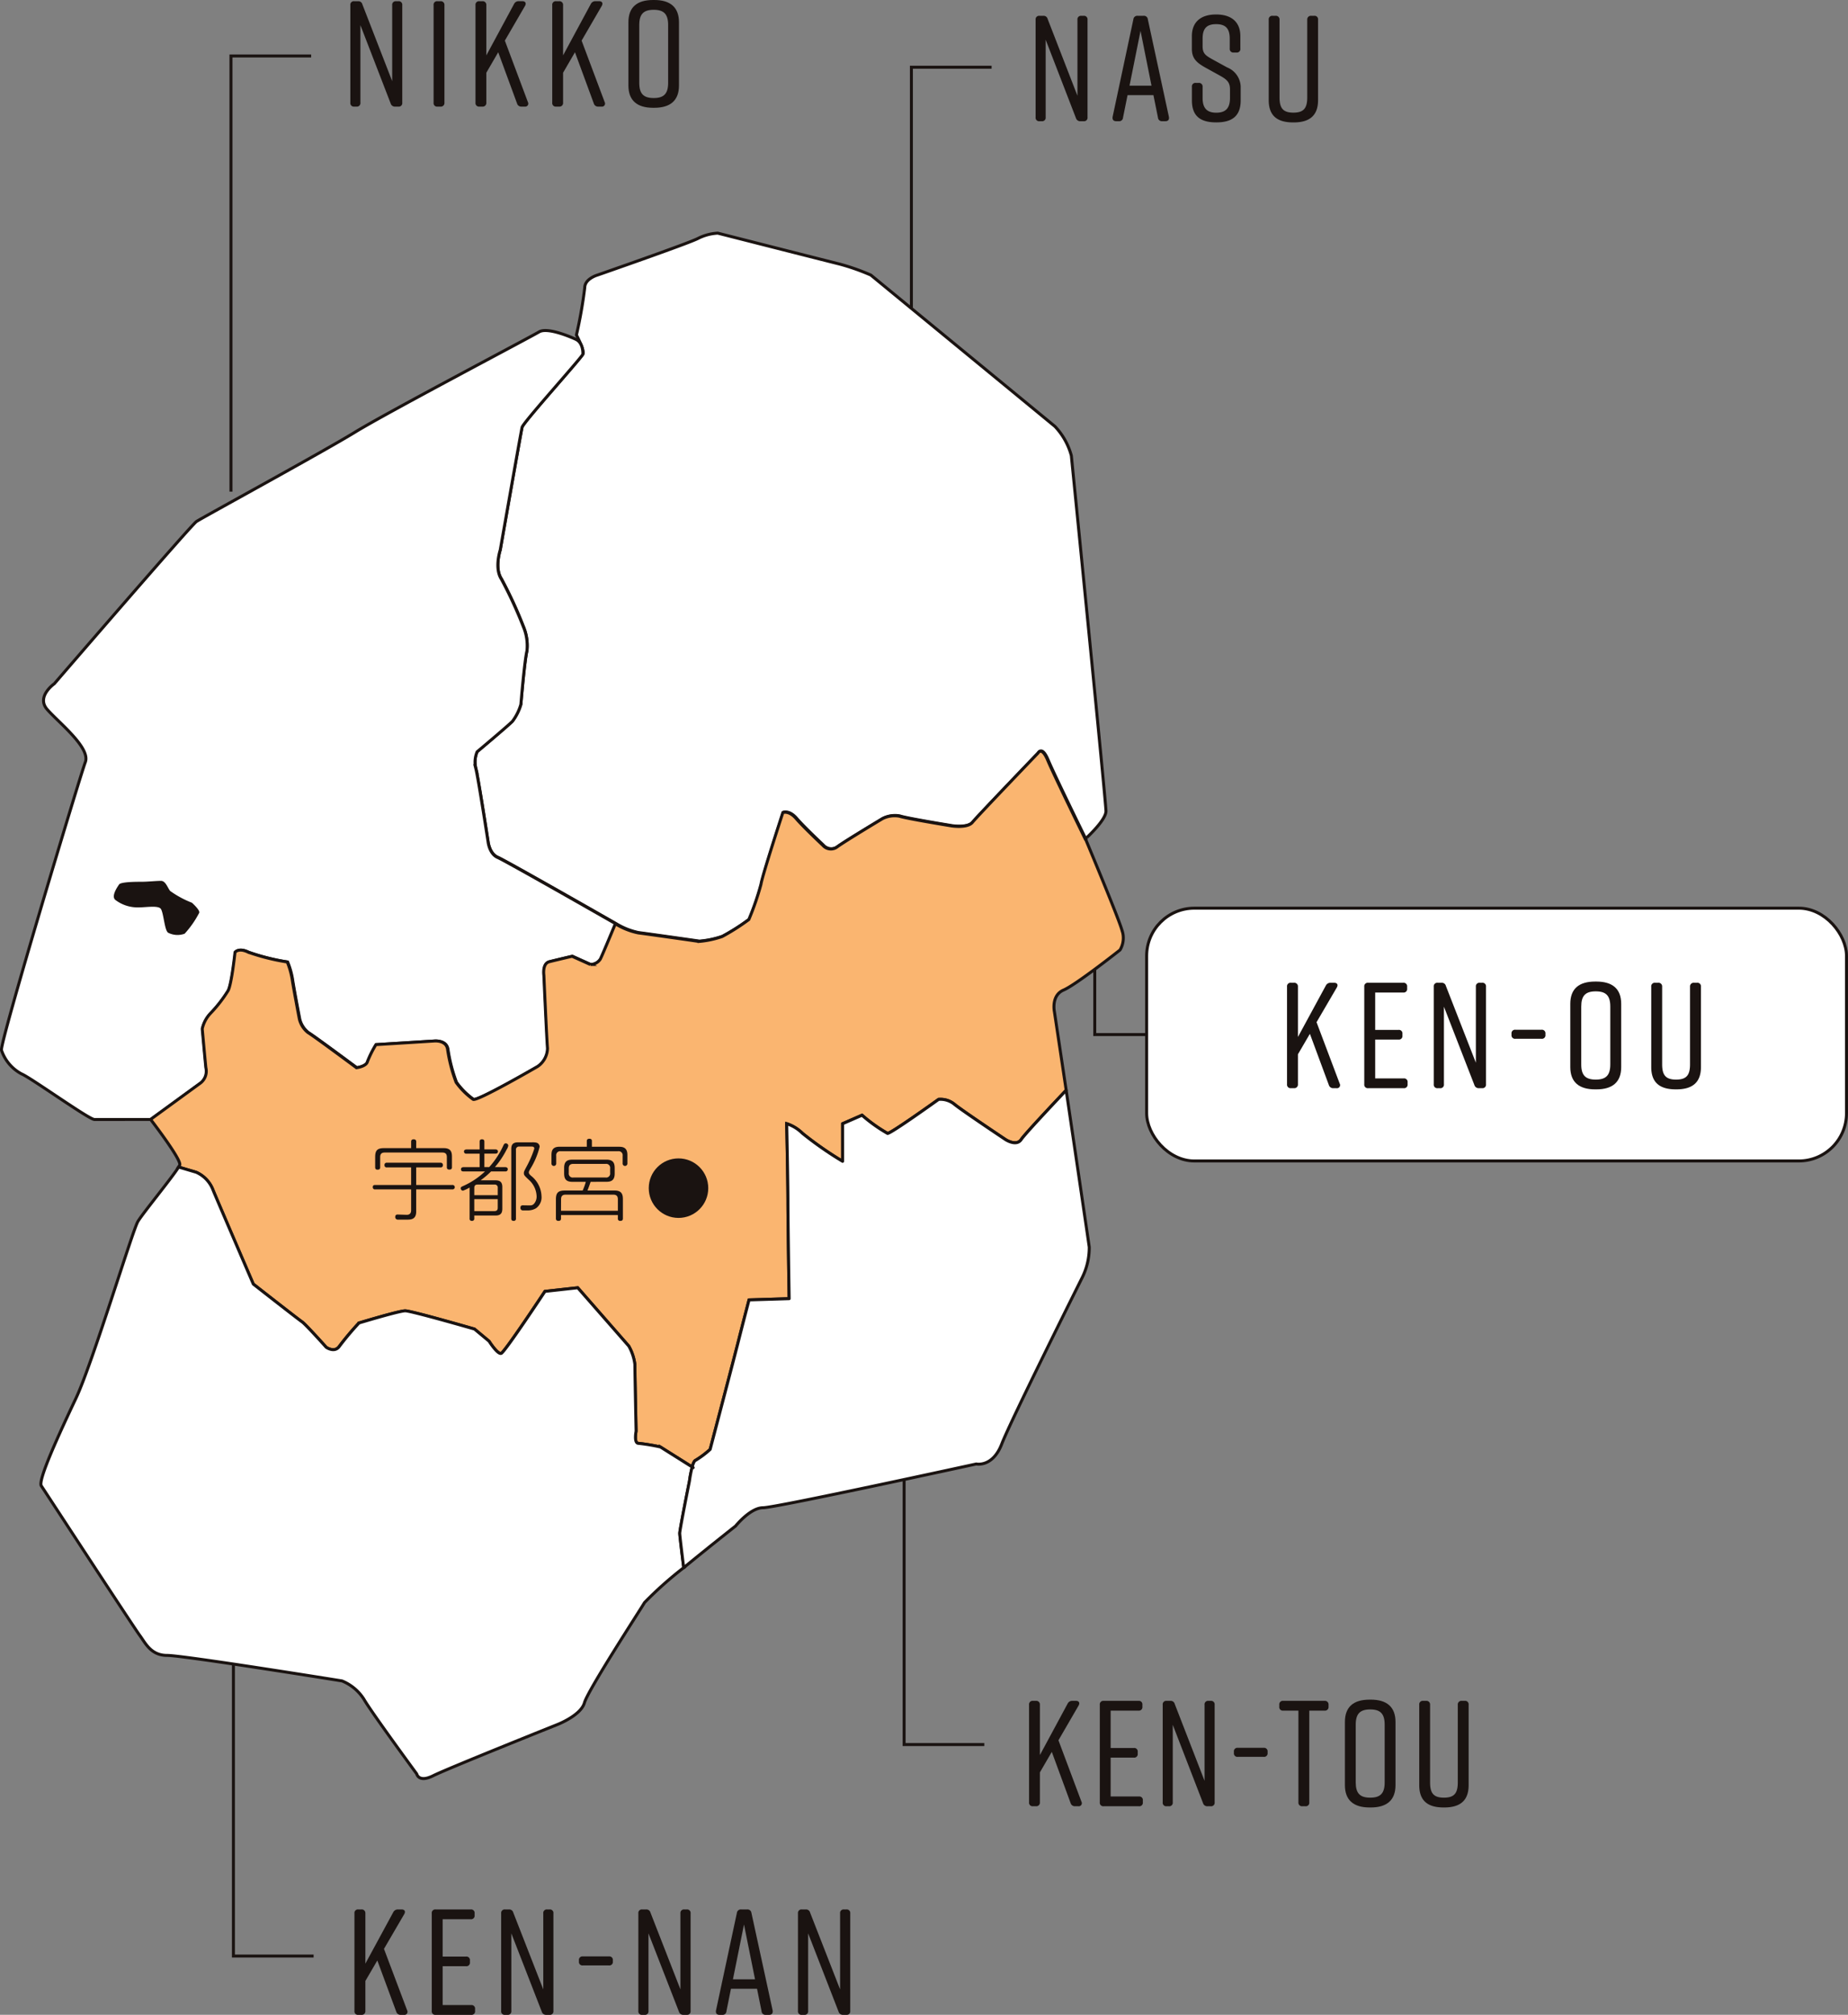
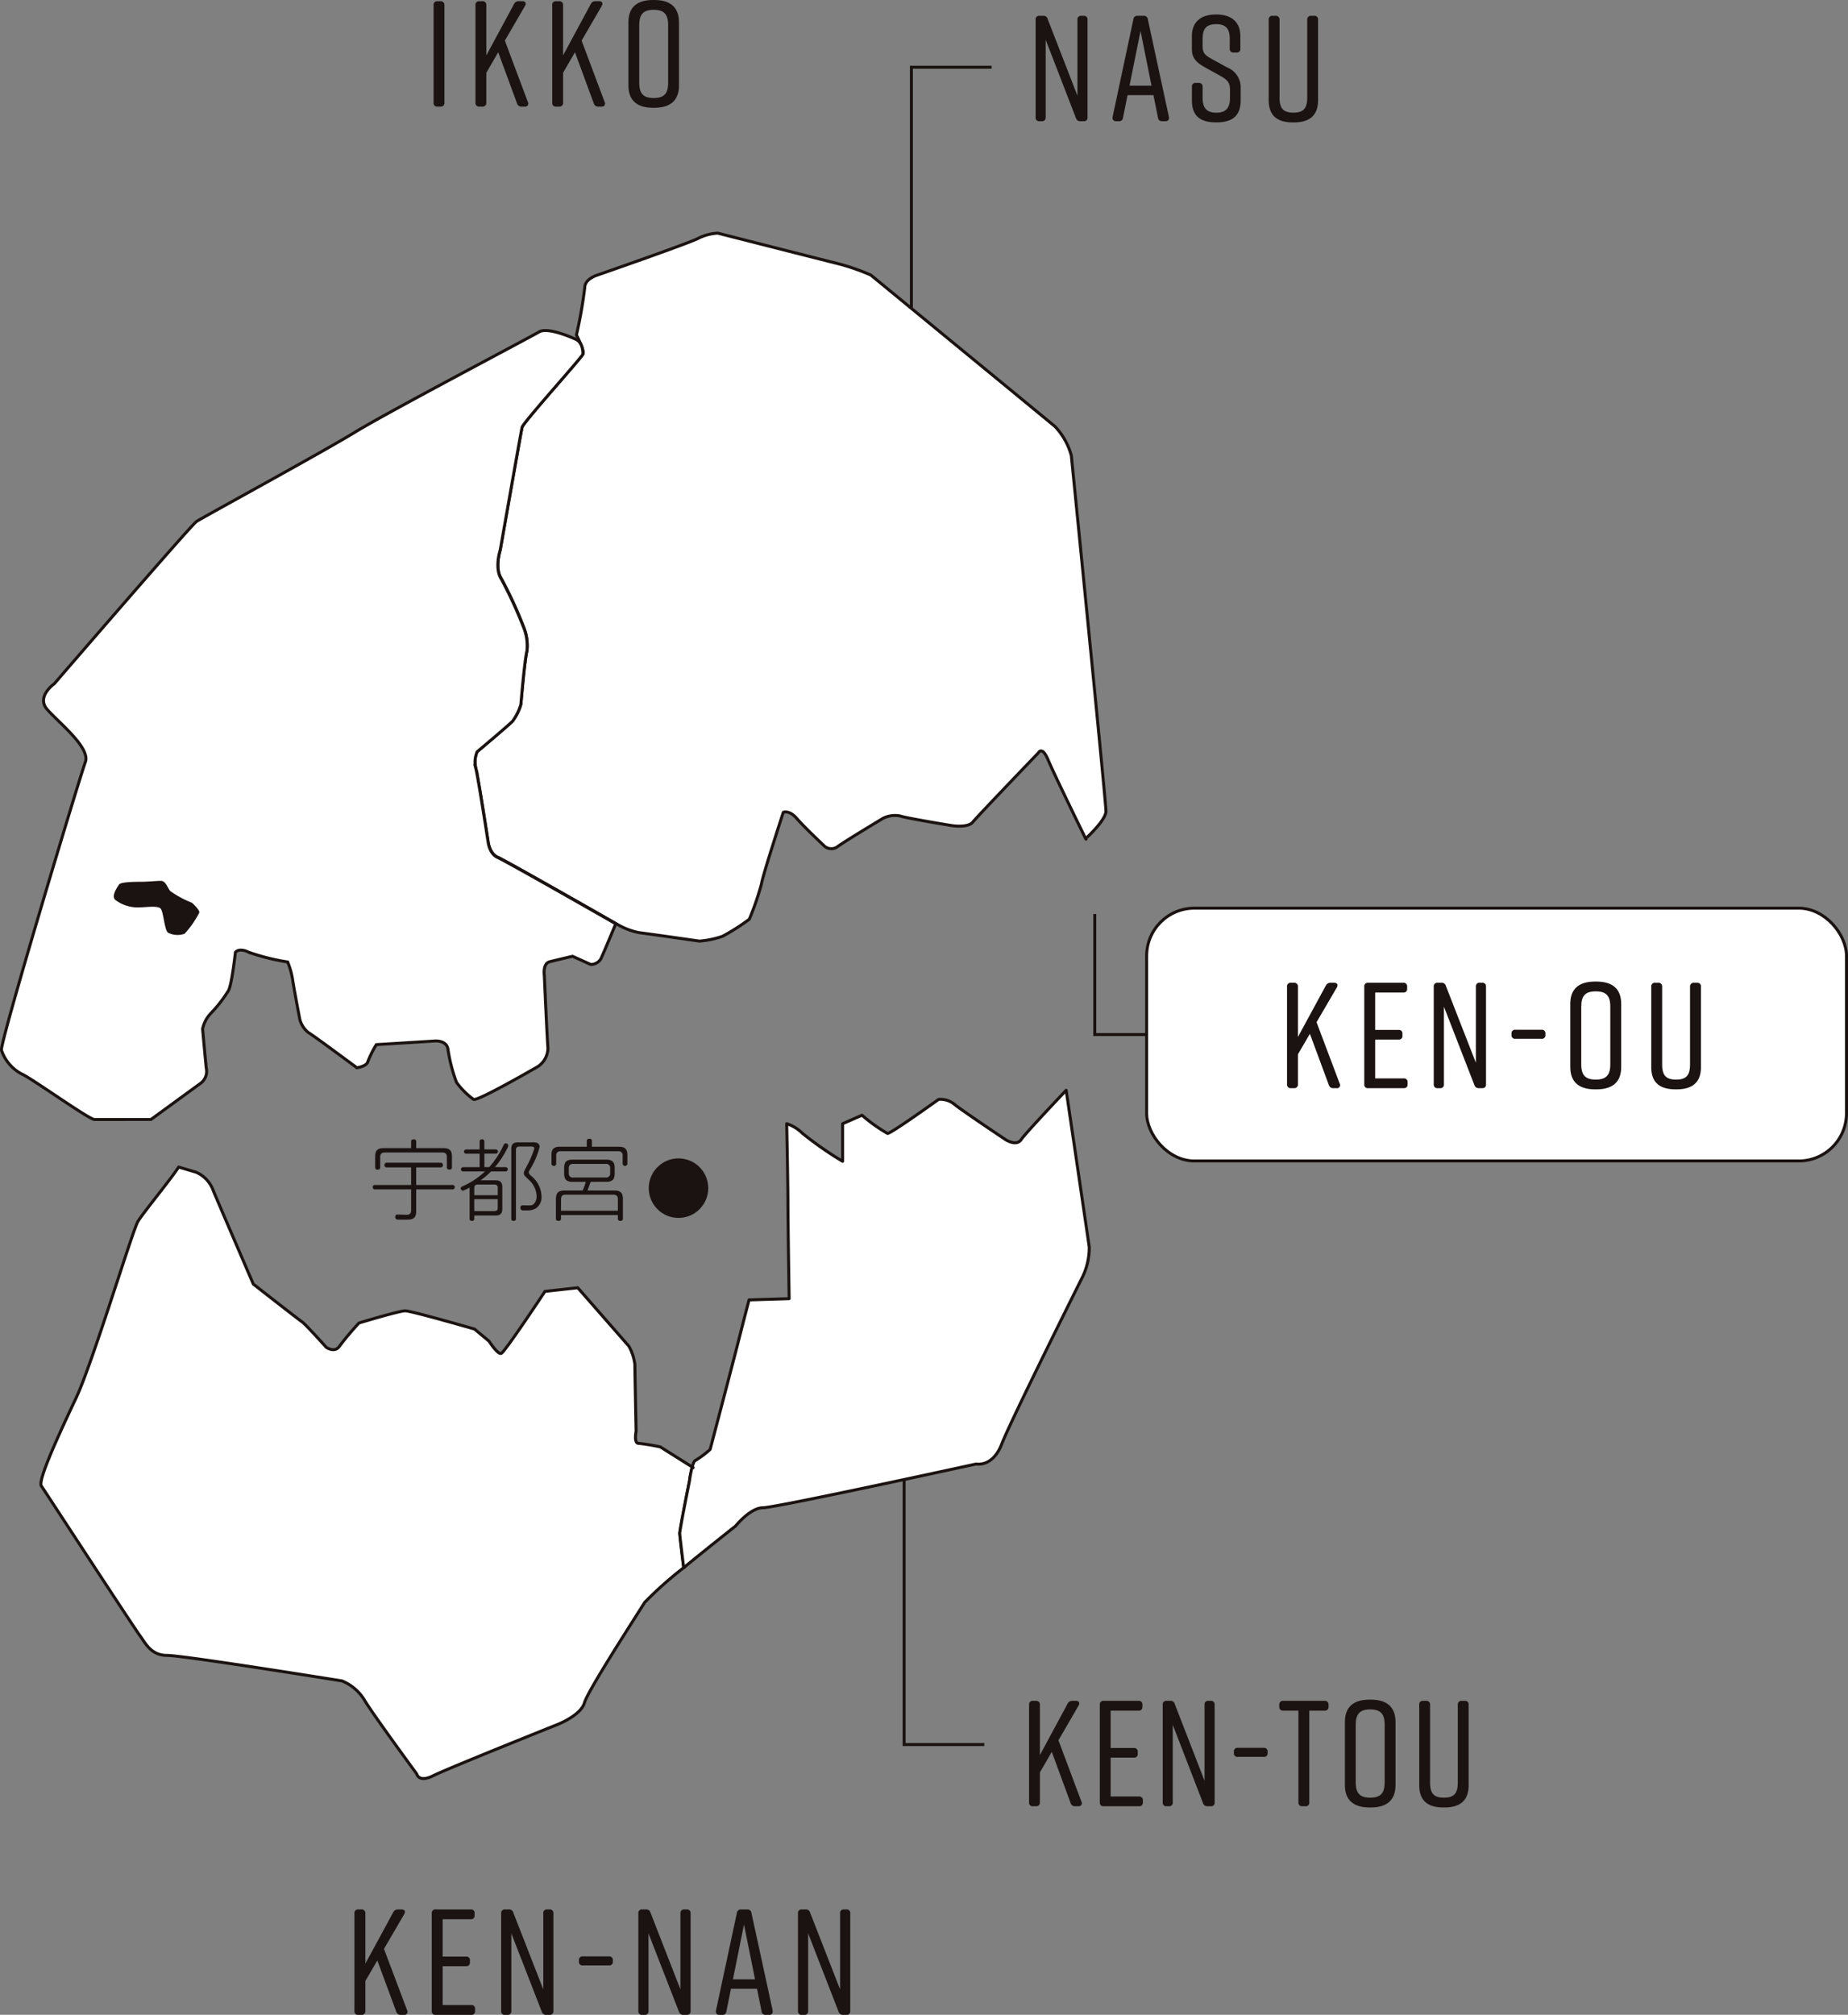
<svg xmlns="http://www.w3.org/2000/svg" width="203.969" height="222.307" viewBox="0 0 203.969 222.307">
  <rect x="0" y="0" width="203.969" height="222.307" fill="#808080" stroke="none" />
  <g id="map_kenou" transform="translate(0.161)">
    <rect id="長方形_5" data-name="長方形 5" width="77.246" height="27.894" rx="5.267" transform="translate(126.397 100.203)" fill="#fff" stroke="#1a1311" stroke-miterlimit="10" stroke-width="0.33" />
    <g id="グループ_169" data-name="グループ 169" transform="translate(113.421 187.531)">
      <g id="グループ_168" data-name="グループ 168">
        <path id="パス_507" data-name="パス 507" d="M551.118,521.136h-.348a.483.483,0,0,1-.5-.348l-2.077-5.65-1.313,2.262v3.305a.4.4,0,0,1-.448.43h-.316a.386.386,0,0,1-.432-.43V509.939a.388.388,0,0,1,.432-.432h.316a.4.4,0,0,1,.448.432v5.549l3.056-5.666a.557.557,0,0,1,.517-.316h.4c.332,0,.464.215.3.515l-2.226,3.838,2.541,6.78A.34.34,0,0,1,551.118,521.136Z" transform="translate(-545.685 -509.374)" fill="#1a1311" />
        <path id="パス_508" data-name="パス 508" d="M553.417,521.136H549.53a.385.385,0,0,1-.432-.43V509.939a.387.387,0,0,1,.432-.432h3.836a.387.387,0,0,1,.432.432v.217a.385.385,0,0,1-.432.43h-3.072v4.122h2.557a.385.385,0,0,1,.432.43v.2a.387.387,0,0,1-.432.435h-2.557v4.287h3.122a.385.385,0,0,1,.432.43v.217A.385.385,0,0,1,553.417,521.136Z" transform="translate(-541.291 -509.374)" fill="#1a1311" />
        <path id="パス_509" data-name="パス 509" d="M552.815,521.136h-.249a.385.385,0,0,1-.432-.43V509.939a.387.387,0,0,1,.432-.432h.414a.455.455,0,0,1,.483.35l3.289,8.473v-8.39a.387.387,0,0,1,.432-.432h.249a.388.388,0,0,1,.432.432v10.767a.386.386,0,0,1-.432.43h-.35a.48.48,0,0,1-.5-.348l-3.34-8.64v8.557A.386.386,0,0,1,552.815,521.136Z" transform="translate(-537.384 -509.374)" fill="#1a1311" />
        <path id="パス_510" data-name="パス 510" d="M559.289,512.205v.133a.387.387,0,0,1-.432.432H556a.385.385,0,0,1-.43-.432v-.133a.385.385,0,0,1,.43-.432h2.859A.387.387,0,0,1,559.289,512.205Z" transform="translate(-532.963 -506.457)" fill="#1a1311" />
        <path id="パス_511" data-name="パス 511" d="M563.194,509.939v.217a.393.393,0,0,1-.432.43h-1.695v10.12a.385.385,0,0,1-.432.43H560.3a.392.392,0,0,1-.432-.43v-10.12h-1.679a.386.386,0,0,1-.432-.43v-.217a.388.388,0,0,1,.432-.432h4.57A.4.4,0,0,1,563.194,509.939Z" transform="translate(-530.14 -509.374)" fill="#1a1311" />
        <path id="パス_512" data-name="パス 512" d="M563.649,509.449h.133c1.761,0,2.727.8,2.727,2.459v6.979c0,1.658-.966,2.459-2.727,2.459h-.133c-1.761,0-2.724-.8-2.724-2.459v-6.979C560.925,510.231,561.888,509.449,563.649,509.449Zm.069,10.815c1.112,0,1.594-.464,1.594-1.677v-6.38c0-1.212-.483-1.679-1.594-1.679s-1.6.467-1.6,1.679v6.38C562.121,519.8,562.6,520.264,563.718,520.264Z" transform="translate(-526.065 -509.449)" fill="#1a1311" />
        <path id="パス_513" data-name="パス 513" d="M569.961,509.939v8.873c0,1.693-.929,2.459-2.69,2.459H567.2c-1.761,0-2.69-.748-2.69-2.459v-8.873a.387.387,0,0,1,.432-.432h.316a.4.4,0,0,1,.448.432v8.573c0,1.212.414,1.677,1.528,1.677s1.53-.464,1.53-1.677v-8.573a.4.4,0,0,1,.446-.432h.318A.386.386,0,0,1,569.961,509.939Z" transform="translate(-521.446 -509.374)" fill="#1a1311" />
      </g>
    </g>
    <g id="グループ_171" data-name="グループ 171" transform="translate(38.506)">
      <g id="グループ_170" data-name="グループ 170">
-         <path id="パス_514" data-name="パス 514" d="M513.616,439.154h-.249a.388.388,0,0,1-.432-.432V427.955a.386.386,0,0,1,.432-.43h.416a.453.453,0,0,1,.48.348l3.292,8.473v-8.39a.385.385,0,0,1,.43-.43h.249a.385.385,0,0,1,.432.43v10.767a.387.387,0,0,1-.432.432h-.348a.486.486,0,0,1-.5-.348l-3.34-8.642v8.557A.388.388,0,0,1,513.616,439.154Z" transform="translate(-512.934 -427.39)" fill="#1a1311" />
        <path id="パス_515" data-name="パス 515" d="M517.7,439.154h-.316a.386.386,0,0,1-.43-.432V427.955a.384.384,0,0,1,.43-.43h.316a.4.4,0,0,1,.451.43v10.767A.4.4,0,0,1,517.7,439.154Z" transform="translate(-507.764 -427.39)" fill="#1a1311" />
        <path id="パス_516" data-name="パス 516" d="M524.408,439.154h-.35a.483.483,0,0,1-.5-.348l-2.079-5.65-1.311,2.26v3.305a.4.4,0,0,1-.448.432h-.316a.387.387,0,0,1-.432-.432V427.955a.385.385,0,0,1,.432-.43h.316a.4.4,0,0,1,.448.43V433.5l3.056-5.664a.553.553,0,0,1,.515-.316h.4c.334,0,.467.217.3.517l-2.226,3.834,2.541,6.78A.339.339,0,0,1,524.408,439.154Z" transform="translate(-505.157 -427.39)" fill="#1a1311" />
        <path id="パス_517" data-name="パス 517" d="M528.111,439.154h-.35a.485.485,0,0,1-.5-.348l-2.079-5.65-1.311,2.26v3.305a.4.4,0,0,1-.448.432h-.316a.387.387,0,0,1-.432-.432V427.955a.385.385,0,0,1,.432-.43h.316a.4.4,0,0,1,.448.43V433.5l3.056-5.664a.556.556,0,0,1,.515-.316h.4c.332,0,.464.217.3.517l-2.226,3.834,2.544,6.78A.341.341,0,0,1,528.111,439.154Z" transform="translate(-500.389 -427.39)" fill="#1a1311" />
        <path id="パス_518" data-name="パス 518" d="M529.074,427.466h.135c1.761,0,2.724.8,2.724,2.461V436.9c0,1.661-.963,2.459-2.724,2.459h-.135c-1.759,0-2.722-.8-2.722-2.459v-6.977C526.352,428.248,527.315,427.466,529.074,427.466Zm.069,10.817c1.112,0,1.594-.464,1.594-1.679v-6.38c0-1.212-.483-1.677-1.594-1.677s-1.594.464-1.594,1.677v6.38C527.548,437.819,528.029,438.283,529.143,438.283Z" transform="translate(-495.659 -427.466)" fill="#1a1311" />
      </g>
    </g>
    <g id="グループ_173" data-name="グループ 173" transform="translate(141.886 108.301)">
      <g id="グループ_172" data-name="グループ 172">
        <path id="パス_519" data-name="パス 519" d="M563.6,486.5h-.35a.49.49,0,0,1-.5-.35l-2.091-5.648-1.32,2.26v3.305a.4.4,0,0,1-.451.432h-.318a.388.388,0,0,1-.435-.432V475.3a.387.387,0,0,1,.435-.43h.318a.4.4,0,0,1,.451.43v5.549l3.077-5.666a.558.558,0,0,1,.519-.313h.4c.334,0,.467.213.3.512l-2.242,3.838,2.557,6.78A.34.34,0,0,1,563.6,486.5Z" transform="translate(-558.129 -474.736)" fill="#1a1311" />
        <path id="パス_520" data-name="パス 520" d="M566.207,486.5h-3.914a.388.388,0,0,1-.435-.432V475.3a.387.387,0,0,1,.435-.43h3.863a.387.387,0,0,1,.435.43v.217a.387.387,0,0,1-.435.43h-3.093v4.122h2.573a.387.387,0,0,1,.435.432v.2a.389.389,0,0,1-.435.435h-2.573v4.287h3.143a.386.386,0,0,1,.435.43v.217A.388.388,0,0,1,566.207,486.5Z" transform="translate(-553.327 -474.736)" fill="#1a1311" />
        <path id="パス_521" data-name="パス 521" d="M565.9,486.5h-.252a.388.388,0,0,1-.435-.432V475.3a.387.387,0,0,1,.435-.43h.419a.456.456,0,0,1,.485.348l3.31,8.473V475.3a.387.387,0,0,1,.435-.43h.252a.385.385,0,0,1,.432.43v10.767a.387.387,0,0,1-.432.432h-.352a.487.487,0,0,1-.5-.35l-3.36-8.64v8.557A.388.388,0,0,1,565.9,486.5Z" transform="translate(-549.013 -474.736)" fill="#1a1311" />
        <path id="パス_522" data-name="パス 522" d="M572.709,477.571v.13a.389.389,0,0,1-.435.435H569.4a.389.389,0,0,1-.435-.435v-.13a.389.389,0,0,1,.435-.435h2.878A.389.389,0,0,1,572.709,477.571Z" transform="translate(-544.182 -471.82)" fill="#1a1311" />
        <path id="パス_523" data-name="パス 523" d="M574.543,474.812h.135c1.773,0,2.74.8,2.74,2.459v6.979c0,1.663-.968,2.457-2.74,2.457h-.135c-1.773,0-2.743-.794-2.743-2.457v-6.979C571.8,475.594,572.77,474.812,574.543,474.812Zm.066,10.817c1.121,0,1.606-.467,1.606-1.679v-6.38c0-1.212-.485-1.677-1.606-1.677s-1.6.464-1.6,1.677v6.38C573.006,485.163,573.49,485.629,574.609,485.629Z" transform="translate(-540.529 -474.812)" fill="#1a1311" />
        <path id="パス_524" data-name="パス 524" d="M581.191,475.3v8.873c0,1.693-.938,2.457-2.711,2.457h-.066c-1.773,0-2.708-.746-2.708-2.457V475.3a.387.387,0,0,1,.434-.43h.318a.4.4,0,0,1,.451.43v8.573c0,1.212.419,1.679,1.54,1.679s1.537-.467,1.537-1.679V475.3a.4.4,0,0,1,.451-.43h.32A.387.387,0,0,1,581.191,475.3Z" transform="translate(-535.5 -474.736)" fill="#1a1311" />
      </g>
    </g>
-     <path id="パス_525" data-name="パス 525" d="M516.026,430.166h-8.851v48.066" transform="translate(-481.843 -423.99)" fill="none" stroke="#1a1311" stroke-miterlimit="10" stroke-width="0.33" />
    <path id="パス_526" data-name="パス 526" d="M548.506,528.072h-8.851V498.833" transform="translate(-440.026 -335.586)" fill="none" stroke="#1a1311" stroke-miterlimit="10" stroke-width="0.33" />
    <path id="パス_527" data-name="パス 527" d="M548.858,430.709h-8.851v26.613" transform="translate(-439.574 -423.292)" fill="none" stroke="#1a1311" stroke-miterlimit="10" stroke-width="0.33" />
    <g id="グループ_175" data-name="グループ 175" transform="translate(114.142 1.61)">
      <g id="グループ_174" data-name="グループ 174">
        <path id="パス_528" data-name="パス 528" d="M546.682,439.858h-.249a.385.385,0,0,1-.432-.43V428.659a.385.385,0,0,1,.432-.43h.416a.453.453,0,0,1,.48.348l3.289,8.473v-8.39a.385.385,0,0,1,.432-.43h.249a.386.386,0,0,1,.432.43v10.769a.386.386,0,0,1-.432.43h-.348a.486.486,0,0,1-.5-.348l-3.34-8.642v8.56A.386.386,0,0,1,546.682,439.858Z" transform="translate(-546 -428.094)" fill="#1a1311" />
        <path id="パス_529" data-name="パス 529" d="M555.538,439.858h-.35a.429.429,0,0,1-.464-.4l-.5-2.475h-2.857l-.5,2.475a.419.419,0,0,1-.464.4h-.284c-.3,0-.448-.165-.4-.483l2.292-10.765a.433.433,0,0,1,.483-.382h.631a.43.43,0,0,1,.48.382l2.326,10.765C555.986,439.694,555.838,439.858,555.538,439.858Zm-1.528-3.921L552.8,429.89l-1.215,6.048Z" transform="translate(-541.219 -428.094)" fill="#1a1311" />
        <path id="パス_530" data-name="パス 530" d="M558.462,432.358h-.316a.393.393,0,0,1-.432-.432v-1.1c0-1.114-.448-1.6-1.5-1.6s-1.494.483-1.494,1.6v.814c0,.78.265,1.011,1.045,1.446l1.663.913a2.371,2.371,0,0,1,1.494,2.093v1.546c0,1.693-.913,2.425-2.674,2.425h-.034c-1.761,0-2.674-.714-2.674-2.425v-1.5a.387.387,0,0,1,.432-.432h.316a.4.4,0,0,1,.432.432v1.231c0,1.093.448,1.626,1.512,1.626s1.51-.533,1.51-1.626v-.931c0-.78-.3-1.08-1.1-1.528l-1.629-.9c-1.011-.565-1.477-1.045-1.477-2.059v-1.4c0-1.629,1.063-2.393,2.658-2.393h.034c1.594,0,2.658.764,2.658,2.393v1.363A.387.387,0,0,1,558.462,432.358Z" transform="translate(-536.288 -428.17)" fill="#1a1311" />
        <path id="パス_531" data-name="パス 531" d="M562.694,428.659v8.873c0,1.695-.929,2.459-2.69,2.459h-.066c-1.761,0-2.69-.748-2.69-2.459v-8.873a.384.384,0,0,1,.43-.43h.316a.4.4,0,0,1,.448.43v8.576c0,1.212.416,1.677,1.528,1.677s1.53-.464,1.53-1.677v-8.576a.4.4,0,0,1,.448-.43h.316A.384.384,0,0,1,562.694,428.659Z" transform="translate(-531.519 -428.094)" fill="#1a1311" />
      </g>
    </g>
    <g id="グループ_180" data-name="グループ 180" transform="translate(0 25.729)">
      <g id="グループ_179" data-name="グループ 179">
        <path id="パス_532" data-name="パス 532" d="M588.583,502.481c0-1-3.822-39.225-3.822-39.225a7.551,7.551,0,0,0-1.809-3.221c-1.208-1-20.319-16.7-20.319-16.7a24.6,24.6,0,0,0-3.417-1.205c-1.61-.4-13.48-3.42-13.48-3.42a5.473,5.473,0,0,0-2.212.6c-1.208.6-11.064,4.024-11.064,4.024s-1.407.4-1.407,1.409a50.479,50.479,0,0,1-.915,5.2c.5.977.867,1.85.714,2.109-.4.67-6.572,7.51-6.707,8.047s-2.413,13.544-2.413,13.544-.67,2.013.135,3.218a47.908,47.908,0,0,1,2.413,5.231,5.41,5.41,0,0,1,.4,2.681c-.268,1.073-.67,5.9-.67,5.9a5.771,5.771,0,0,1-.94,1.878c-.535.535-3.889,3.351-3.889,3.351a2.926,2.926,0,0,0-.135,1.878c.27,1.073,1.343,8.047,1.343,8.047s.133,1.34,1.073,1.743,13.141,7.377,13.141,7.377a7.8,7.8,0,0,0,2.416.938c1.073.135,6.7.938,6.7.938a10.344,10.344,0,0,0,2.548-.535,23.741,23.741,0,0,0,2.951-1.878,30.784,30.784,0,0,0,1.34-3.889c.135-.94,2.413-7.912,2.413-7.912s.67-.268,1.475.67,2.951,2.951,2.951,2.951a1.158,1.158,0,0,0,1.61.133c.938-.67,4.961-3.083,4.961-3.083a2.951,2.951,0,0,1,1.878-.268c.8.268,5.767,1.073,5.767,1.073s1.743.268,2.278-.4,7.242-7.644,7.242-7.644.4-.805,1.073.805,4.159,8.717,4.159,8.717l.032.009-.032-.078S588.583,503.487,588.583,502.481Z" transform="translate(-466.676 -438.714)" fill="#fff" stroke="#1a1311" stroke-linecap="round" stroke-linejoin="round" stroke-width="0.33" />
        <path id="パス_533" data-name="パス 533" d="M518.7,524.756c-.135-1.34-.4-4.291-.4-4.291a3.609,3.609,0,0,1,.938-1.743,14.733,14.733,0,0,0,1.878-2.413c.4-.537.805-4.294.805-4.294s.4-.535,1.475,0a24.029,24.029,0,0,0,4.291,1.073,8.66,8.66,0,0,1,.538,1.878c.133.94.8,4.426.8,4.426a2.74,2.74,0,0,0,.94,1.475c.67.4,5.364,3.889,5.364,3.889s1.073-.135,1.208-.67a11.671,11.671,0,0,1,.938-1.878l6.437-.4s1.34-.133,1.475.94a17.634,17.634,0,0,0,.938,3.621,8.343,8.343,0,0,0,1.878,1.876c.4.27,7.107-3.621,7.107-3.621a2.488,2.488,0,0,0,1.107-2.011c-.1-1.208-.4-8.047-.4-8.047s-.2-1.306.6-1.507,2.514-.6,2.514-.6l2.013.906a1.311,1.311,0,0,0,1.1-.6c.2-.393,1.068-2.475,1.658-3.891-1.194-.682-12.135-6.926-13.022-7.308-.94-.4-1.073-1.743-1.073-1.743s-1.073-6.972-1.343-8.045a2.926,2.926,0,0,1,.135-1.878s3.353-2.816,3.889-3.353a5.749,5.749,0,0,0,.94-1.878s.4-4.826.67-5.9a5.421,5.421,0,0,0-.4-2.683,47.733,47.733,0,0,0-2.413-5.229c-.805-1.208-.135-3.218-.135-3.218s2.281-13.009,2.413-13.546,6.3-7.375,6.707-8.047c0,0,.1-1.274-.805-1.674,0,0-3.017-1.409-4.024-.805s-16.7,8.85-20.317,11.064-16.9,9.454-17.5,9.857-15.692,17.9-15.692,17.9-2.011,1.407-.8,2.816,4.827,4.225,4.225,5.833-9.456,30.979-9.255,31.784a4.628,4.628,0,0,0,2.214,2.615c1,.4,7.441,5.03,8.045,5.03H512.6l5.43-3.957A1.645,1.645,0,0,0,518.7,524.756Z" transform="translate(-496.1 -432.676)" fill="#fff" stroke="#1a1311" stroke-miterlimit="10" stroke-width="0.33" />
        <path id="パス_534" data-name="パス 534" d="M510.147,472.368a10.822,10.822,0,0,1-2.413-1.306c-.3-.4-.5-1.107-1.006-1.107s-1.507.1-2.111.1-2.315,0-2.516.3-.9,1.308-.4,1.709a4.04,4.04,0,0,0,2.111.805c.906.1,2.615-.3,2.917.2s.4,2.413.805,2.615a2.272,2.272,0,0,0,1.809.1,10.707,10.707,0,0,0,1.61-2.313C511.052,473.173,510.147,472.368,510.147,472.368Z" transform="translate(-489.122 -398.493)" fill="#1a1311" />
        <g id="グループ_178" data-name="グループ 178" transform="translate(4.351 57.146)">
          <path id="パス_535" data-name="パス 535" d="M554.58,484.855h-5.726v-13.3" transform="translate(-432.534 -453.58)" fill="none" stroke="#1a1311" stroke-miterlimit="10" stroke-width="0.33" />
-           <path id="パス_536" data-name="パス 536" d="M604.349,501.109c-1.684,1.78-4.584,4.868-4.961,5.435-.538.805-1.745,0-1.745,0s-4.827-3.218-5.632-3.889a2.418,2.418,0,0,0-1.743-.537s-5.231,3.756-5.632,3.756a17.043,17.043,0,0,1-2.818-2.011l-2.146.938v4.156a39.283,39.283,0,0,1-4.424-3.083A4.475,4.475,0,0,0,573.5,504.8s.135,6.437.135,8.582.135,10.728.135,10.728l-4.426.135s-.805,3.084-1.208,4.694-3.084,11.8-3.084,11.8a9.919,9.919,0,0,1-1.61,1.208c-.144.048-.27.361-.375.736l-3.514-2.212a22.073,22.073,0,0,0-2.413-.4c-.538,0-.268-1.34-.268-1.34s-.135-6.572-.135-7.377a5.525,5.525,0,0,0-.67-2.011l-5.634-6.437-3.619.4s-4.426,6.7-4.829,6.84-1.34-1.343-1.34-1.343l-1.61-1.34s-6.974-2.011-7.645-2.011-5.1,1.34-5.1,1.34a32.87,32.87,0,0,0-2.146,2.548c-.535.805-1.475.133-1.475.133s-2.278-2.546-2.681-2.816-5.364-4.156-5.364-4.156-3.756-8.717-4.426-10.325a3.5,3.5,0,0,0-1.878-2.013l-1.942-.576a2.237,2.237,0,0,0,.133-.229c.2-.6-3.212-5.019-3.218-5.028l5.43-3.957a1.645,1.645,0,0,0,.67-1.743c-.133-1.34-.4-4.291-.4-4.291a3.621,3.621,0,0,1,.94-1.743,14.87,14.87,0,0,0,1.878-2.413c.4-.538.8-4.294.8-4.294s.4-.535,1.475,0a24.022,24.022,0,0,0,4.291,1.073,8.664,8.664,0,0,1,.538,1.878c.135.94.8,4.426.8,4.426a2.731,2.731,0,0,0,.938,1.475c.67.4,5.364,3.889,5.364,3.889s1.073-.135,1.208-.67a11.877,11.877,0,0,1,.938-1.878l6.437-.4s1.343-.133,1.475.94a17.482,17.482,0,0,0,.94,3.621,8.3,8.3,0,0,0,1.878,1.876c.4.27,7.107-3.621,7.107-3.621a2.488,2.488,0,0,0,1.1-2.011c-.1-1.208-.4-8.047-.4-8.047s-.2-1.306.6-1.507,2.516-.6,2.516-.6l2.011.906a1.314,1.314,0,0,0,1.107-.6c.2-.393,1.069-2.475,1.656-3.891l.121.069a7.719,7.719,0,0,0,2.413.938c1.073.135,6.7.94,6.7.94a10.4,10.4,0,0,0,2.548-.538,23.574,23.574,0,0,0,2.951-1.878,30.307,30.307,0,0,0,1.34-3.889c.135-.938,2.416-7.912,2.416-7.912s.67-.268,1.475.67,2.949,2.951,2.949,2.951a1.159,1.159,0,0,0,1.61.135c.938-.67,4.962-3.086,4.962-3.086a2.967,2.967,0,0,1,1.878-.268c.805.268,5.767,1.073,5.767,1.073s1.743.268,2.281-.4,7.242-7.645,7.242-7.645.4-.8,1.073.805,4.156,8.717,4.156,8.717l.032.009c.32.764,3.609,8.642,3.992,9.982a2.6,2.6,0,0,1-.2,2.212s-4.829,3.822-6.236,4.426-1.006,2.413-1.006,2.413Z" transform="translate(-491.184 -463.696)" fill="#fab570" stroke="#1a1311" stroke-miterlimit="10" stroke-width="0.33" />
          <path id="パス_537" data-name="パス 537" d="M568.521,524.167c0-.4,1.073-5.767,1.073-5.767a13.529,13.529,0,0,1,.3-1.544l-3.514-2.212a22.079,22.079,0,0,0-2.413-.4c-.538,0-.268-1.341-.268-1.341s-.135-6.572-.135-7.377a5.525,5.525,0,0,0-.67-2.011l-5.634-6.437-3.619.4s-4.426,6.7-4.829,6.84-1.34-1.343-1.34-1.343l-1.61-1.34s-6.974-2.011-7.645-2.011-5.1,1.34-5.1,1.34a32.9,32.9,0,0,0-2.146,2.548c-.535.805-1.475.133-1.475.133s-2.278-2.546-2.681-2.816-5.364-4.156-5.364-4.156-3.756-8.717-4.426-10.326a3.5,3.5,0,0,0-1.878-2.013l-1.942-.576c-.631,1.055-3.934,5.074-4.495,6.007-.6,1.007-5.028,15.692-6.839,19.514s-4.225,9.051-3.822,9.655,10.259,15.692,10.863,16.495,1.208,2.214,3.017,2.214,19.313,2.816,19.313,2.816a5.189,5.189,0,0,1,2.413,2.011c.805,1.409,5.833,8.248,5.833,8.248s.2,1.006,1.812.2,13.679-5.634,13.679-5.634,2.615-1,3.017-2.413,6.034-10.058,6.638-11.064a41.409,41.409,0,0,1,4.433-3.93l-.105.087C568.765,526.415,568.521,524.409,568.521,524.167Z" transform="translate(-498.003 -437.867)" fill="#fff" stroke="#1a1311" stroke-linecap="round" stroke-linejoin="round" stroke-width="0.33" />
          <g id="グループ_177" data-name="グループ 177" transform="translate(34.605 127.803)">
            <g id="グループ_176" data-name="グループ 176">
              <path id="パス_538" data-name="パス 538" d="M518.6,531.2h-.35a.491.491,0,0,1-.5-.348l-2.089-5.65-1.32,2.26v3.305a.4.4,0,0,1-.453.432h-.318a.388.388,0,0,1-.435-.432V520a.387.387,0,0,1,.435-.43h.318a.4.4,0,0,1,.453.43v5.549l3.074-5.664a.56.56,0,0,1,.519-.316h.4c.336,0,.469.215.3.513l-2.239,3.838,2.557,6.78A.341.341,0,0,1,518.6,531.2Z" transform="translate(-513.131 -519.568)" fill="#1a1311" />
              <path id="パス_539" data-name="パス 539" d="M521.208,531.2H517.3a.388.388,0,0,1-.435-.432V520a.387.387,0,0,1,.435-.43h3.861a.386.386,0,0,1,.435.43v.217a.387.387,0,0,1-.435.432h-3.093v4.12h2.576a.388.388,0,0,1,.435.432v.2a.388.388,0,0,1-.435.432h-2.576v4.287h3.143a.389.389,0,0,1,.435.432v.215A.388.388,0,0,1,521.208,531.2Z" transform="translate(-508.328 -519.568)" fill="#1a1311" />
              <path id="パス_540" data-name="パス 540" d="M520.9,531.2h-.252a.388.388,0,0,1-.435-.432V520a.387.387,0,0,1,.435-.43h.416a.459.459,0,0,1,.487.348l3.31,8.473V520a.387.387,0,0,1,.435-.43h.249a.386.386,0,0,1,.435.43v10.767a.387.387,0,0,1-.435.432h-.35a.488.488,0,0,1-.5-.348l-3.36-8.642v8.558A.388.388,0,0,1,520.9,531.2Z" transform="translate(-504.015 -519.568)" fill="#1a1311" />
              <path id="パス_541" data-name="パス 541" d="M527.711,522.266v.133a.386.386,0,0,1-.435.43H524.4a.386.386,0,0,1-.435-.43v-.133a.388.388,0,0,1,.435-.432h2.878A.387.387,0,0,1,527.711,522.266Z" transform="translate(-499.184 -516.651)" fill="#1a1311" />
              <path id="パス_542" data-name="パス 542" d="M527.516,531.2h-.252a.387.387,0,0,1-.432-.432V520a.385.385,0,0,1,.432-.43h.419a.461.461,0,0,1,.487.348l3.307,8.473V520a.388.388,0,0,1,.437-.43h.249a.386.386,0,0,1,.435.43v10.767a.387.387,0,0,1-.435.432h-.35a.486.486,0,0,1-.5-.348l-3.363-8.642v8.558A.388.388,0,0,1,527.516,531.2Z" transform="translate(-495.492 -519.568)" fill="#1a1311" />
              <path id="パス_543" data-name="パス 543" d="M536.434,531.2h-.352a.429.429,0,0,1-.467-.4l-.5-2.477h-2.878l-.5,2.477a.421.421,0,0,1-.469.4h-.283c-.3,0-.451-.165-.4-.483l2.306-10.765a.435.435,0,0,1,.485-.382h.636a.435.435,0,0,1,.485.382l2.342,10.765C536.884,531.033,536.736,531.2,536.434,531.2Zm-1.54-3.921-1.219-6.048-1.219,6.048Z" transform="translate(-490.676 -519.568)" fill="#1a1311" />
              <path id="パス_544" data-name="パス 544" d="M535.22,531.2h-.252a.388.388,0,0,1-.435-.432V520a.387.387,0,0,1,.435-.43h.419a.457.457,0,0,1,.485.348l3.31,8.473V520a.387.387,0,0,1,.435-.43h.252a.387.387,0,0,1,.435.43v10.767a.388.388,0,0,1-.435.432h-.353a.49.49,0,0,1-.5-.348l-3.36-8.642v8.558A.388.388,0,0,1,535.22,531.2Z" transform="translate(-485.576 -519.568)" fill="#1a1311" />
            </g>
          </g>
-           <path id="パス_545" data-name="パス 545" d="M516.144,539.932h-8.851V507.746" transform="translate(-486.042 -406.986)" fill="none" stroke="#1a1311" stroke-miterlimit="10" stroke-width="0.33" />
          <path id="パス_546" data-name="パス 546" d="M538.017,526.121c1.409,0,23.535-4.827,23.535-4.827s1.812.4,2.818-2.214,8.85-18.3,8.85-18.3a7.418,7.418,0,0,0,.805-3.42c-.121-.849-1.482-10.09-2.548-17.3-1.684,1.78-4.584,4.868-4.961,5.435-.538.805-1.745,0-1.745,0s-4.827-3.218-5.632-3.889a2.419,2.419,0,0,0-1.743-.538s-5.231,3.756-5.632,3.756a17.047,17.047,0,0,1-2.818-2.011l-2.146.938V487.9a39.278,39.278,0,0,1-4.424-3.083,4.475,4.475,0,0,0-1.745-1.073s.135,6.437.135,8.582.135,10.728.135,10.728l-4.426.135s-.805,3.084-1.208,4.694-3.084,11.8-3.084,11.8a9.914,9.914,0,0,1-1.61,1.208c-.144.048-.27.361-.375.737l.108.069-.108-.069a13.5,13.5,0,0,0-.3,1.544s-1.073,5.364-1.073,5.767c0,.242.245,2.248.439,3.8l.105-.087c.288-.236.579-.474.869-.709.2-.165.4-.325.6-.487l.3-.242c.238-.192.464-.375.693-.558l.208-.169c.217-.174.423-.341.627-.5l.215-.172.579-.462.114-.089c.188-.151.361-.288.517-.414l.08-.062c.5-.4.821-.65.821-.65S536.61,526.121,538.017,526.121Z" transform="translate(-458.313 -442.639)" fill="#fff" stroke="#1a1311" stroke-linecap="round" stroke-linejoin="round" stroke-width="0.33" />
        </g>
      </g>
    </g>
    <g id="グループ_181" data-name="グループ 181" transform="translate(40.981 125.644)">
      <path id="パス_547" data-name="パス 547" d="M518.81,487.945v2.445c0,.835-.524.892-.981.892H516.8a.28.28,0,0,1-.3-.32c0-.146.087-.254.281-.243l.97.03c.437.009.5-.29.5-.505v-2.3h-3.96a.231.231,0,0,1-.272-.252c0-.206.126-.233.272-.233h3.96v-1.94h-2.67a.233.233,0,0,1-.27-.263.236.236,0,0,1,.27-.254h5.9a.25.25,0,0,1,.281.265.24.24,0,0,1-.281.252H518.81v1.94h3.978a.245.245,0,1,1,0,.485Zm0-4.552h3.047c.835,0,.9.506.9.972v1.125c0,.087,0,.27-.281.27s-.281-.183-.281-.27v-1.107c0-.341-.146-.506-.5-.506h-6.366c-.341,0-.494.165-.494.506v1.107c0,.222-.1.279-.3.279-.252,0-.252-.192-.252-.279v-1.125c0-.737.252-.972.979-.972h2.99V482.7c0-.1.009-.281.281-.281s.281.2.281.281Z" transform="translate(-514.016 -482.357)" fill="#1a1311" />
      <path id="パス_548" data-name="パス 548" d="M523.172,485.491c.057,0,.281.009.281.233a.242.242,0,0,1-.281.24H521.61a9.35,9.35,0,0,1-1.155.981h1.61c.377,0,.787.066.787.737v2.358c0,.371-.06.787-.73.787h-2.365v.32a.235.235,0,0,1-.254.272.232.232,0,0,1-.263-.272v-3.406a4.318,4.318,0,0,1-.737.35.268.268,0,0,1-.242-.272c0-.117.048-.146.263-.245a8.541,8.541,0,0,0,2.416-1.61h-2.377c-.069,0-.272,0-.272-.231s.2-.233.272-.242h1.784v-1.485h-1.455a.235.235,0,0,1-.272-.233c0-.222.224-.233.272-.233h1.455V482.7c0-.078,0-.281.252-.281.224,0,.272.117.272.281v.835h1.224c.048,0,.272.011.272.233,0,.2-.176.233-.272.233h-1.224v1.485h.533a9.353,9.353,0,0,0,1.574-2.409c.069-.135.117-.21.242-.21a.269.269,0,0,1,.29.261,1.189,1.189,0,0,1-.183.425,9.625,9.625,0,0,1-1.292,1.933Zm-3.415,3.095h2.59v-.805a.324.324,0,0,0-.368-.368h-1.853c-.263,0-.368.126-.368.368Zm0,1.754h2.221c.27,0,.368-.133.368-.368v-.949h-2.59Zm5.385-.075a.266.266,0,0,1-.29-.311c0-.176.087-.252.279-.252l.544.009c.35.009.485.009.668-.174a1.2,1.2,0,0,0,.293-.853,2.551,2.551,0,0,0-.892-1.825c-.467-.446-.515-.5-.515-.709,0-.144.027-.213.329-.778a11.442,11.442,0,0,0,.826-1.928c0-.2-.165-.224-.284-.224h-1.377a.333.333,0,0,0-.368.38v7.548a.231.231,0,0,1-.252.272c-.252,0-.263-.165-.263-.272v-7.608c0-.377.048-.785.73-.785h1.523a1.958,1.958,0,0,1,.5.03.463.463,0,0,1,.377.464,8.546,8.546,0,0,1-1,2.388c-.174.3-.192.339-.192.435s.03.194.279.4a2.986,2.986,0,0,1,1.119,2.223,1.48,1.48,0,0,1-.6,1.329,1.751,1.751,0,0,1-.862.242Z" transform="translate(-508.551 -482.357)" fill="#1a1311" />
      <path id="パス_549" data-name="パス 549" d="M530.049,483.277c.448,0,.972.057.972.9v.933a.263.263,0,1,1-.524,0v-.837a.44.44,0,0,0-.505-.5h-6.327a.439.439,0,0,0-.5.5v.837a.263.263,0,1,1-.524,0v-.865c0-.458.057-.97.892-.97h3.008v-.6c0-.087,0-.279.281-.279s.281.174.281.279v.6Zm-3.086,3.87c-.048.147-.252.73-.348.961h3.017c.826,0,.892.515.892.981v2.086c0,.1,0,.281-.281.281a.24.24,0,0,1-.272-.281v-.359h-6.277v.359c0,.1,0,.281-.281.281s-.281-.194-.281-.281v-2.086c0-.737.252-.981.979-.981h1.972a6.363,6.363,0,0,0,.348-.961h-1.5c-.835,0-.892-.512-.892-.981V485.6c0-.844.512-.9.968-.9h3.717c.835,0,.894.515.894.981v.563c0,.844-.515.9-.972.9Zm-3.269,3.193h6.277v-1.263c0-.341-.153-.515-.5-.515H524.2c-.348,0-.5.167-.5.515Zm5.424-4.666a.44.44,0,0,0-.5-.506h-3.562c-.35,0-.505.153-.505.506v.492a.44.44,0,0,0,.505.506h3.562a.44.44,0,0,0,.5-.506Z" transform="translate(-502.916 -482.394)" fill="#1a1311" />
    </g>
    <ellipse id="楕円形_12" data-name="楕円形 12" cx="3.284" cy="3.284" rx="3.284" ry="3.284" transform="translate(71.443 127.812)" fill="#1a1311" />
  </g>
</svg>